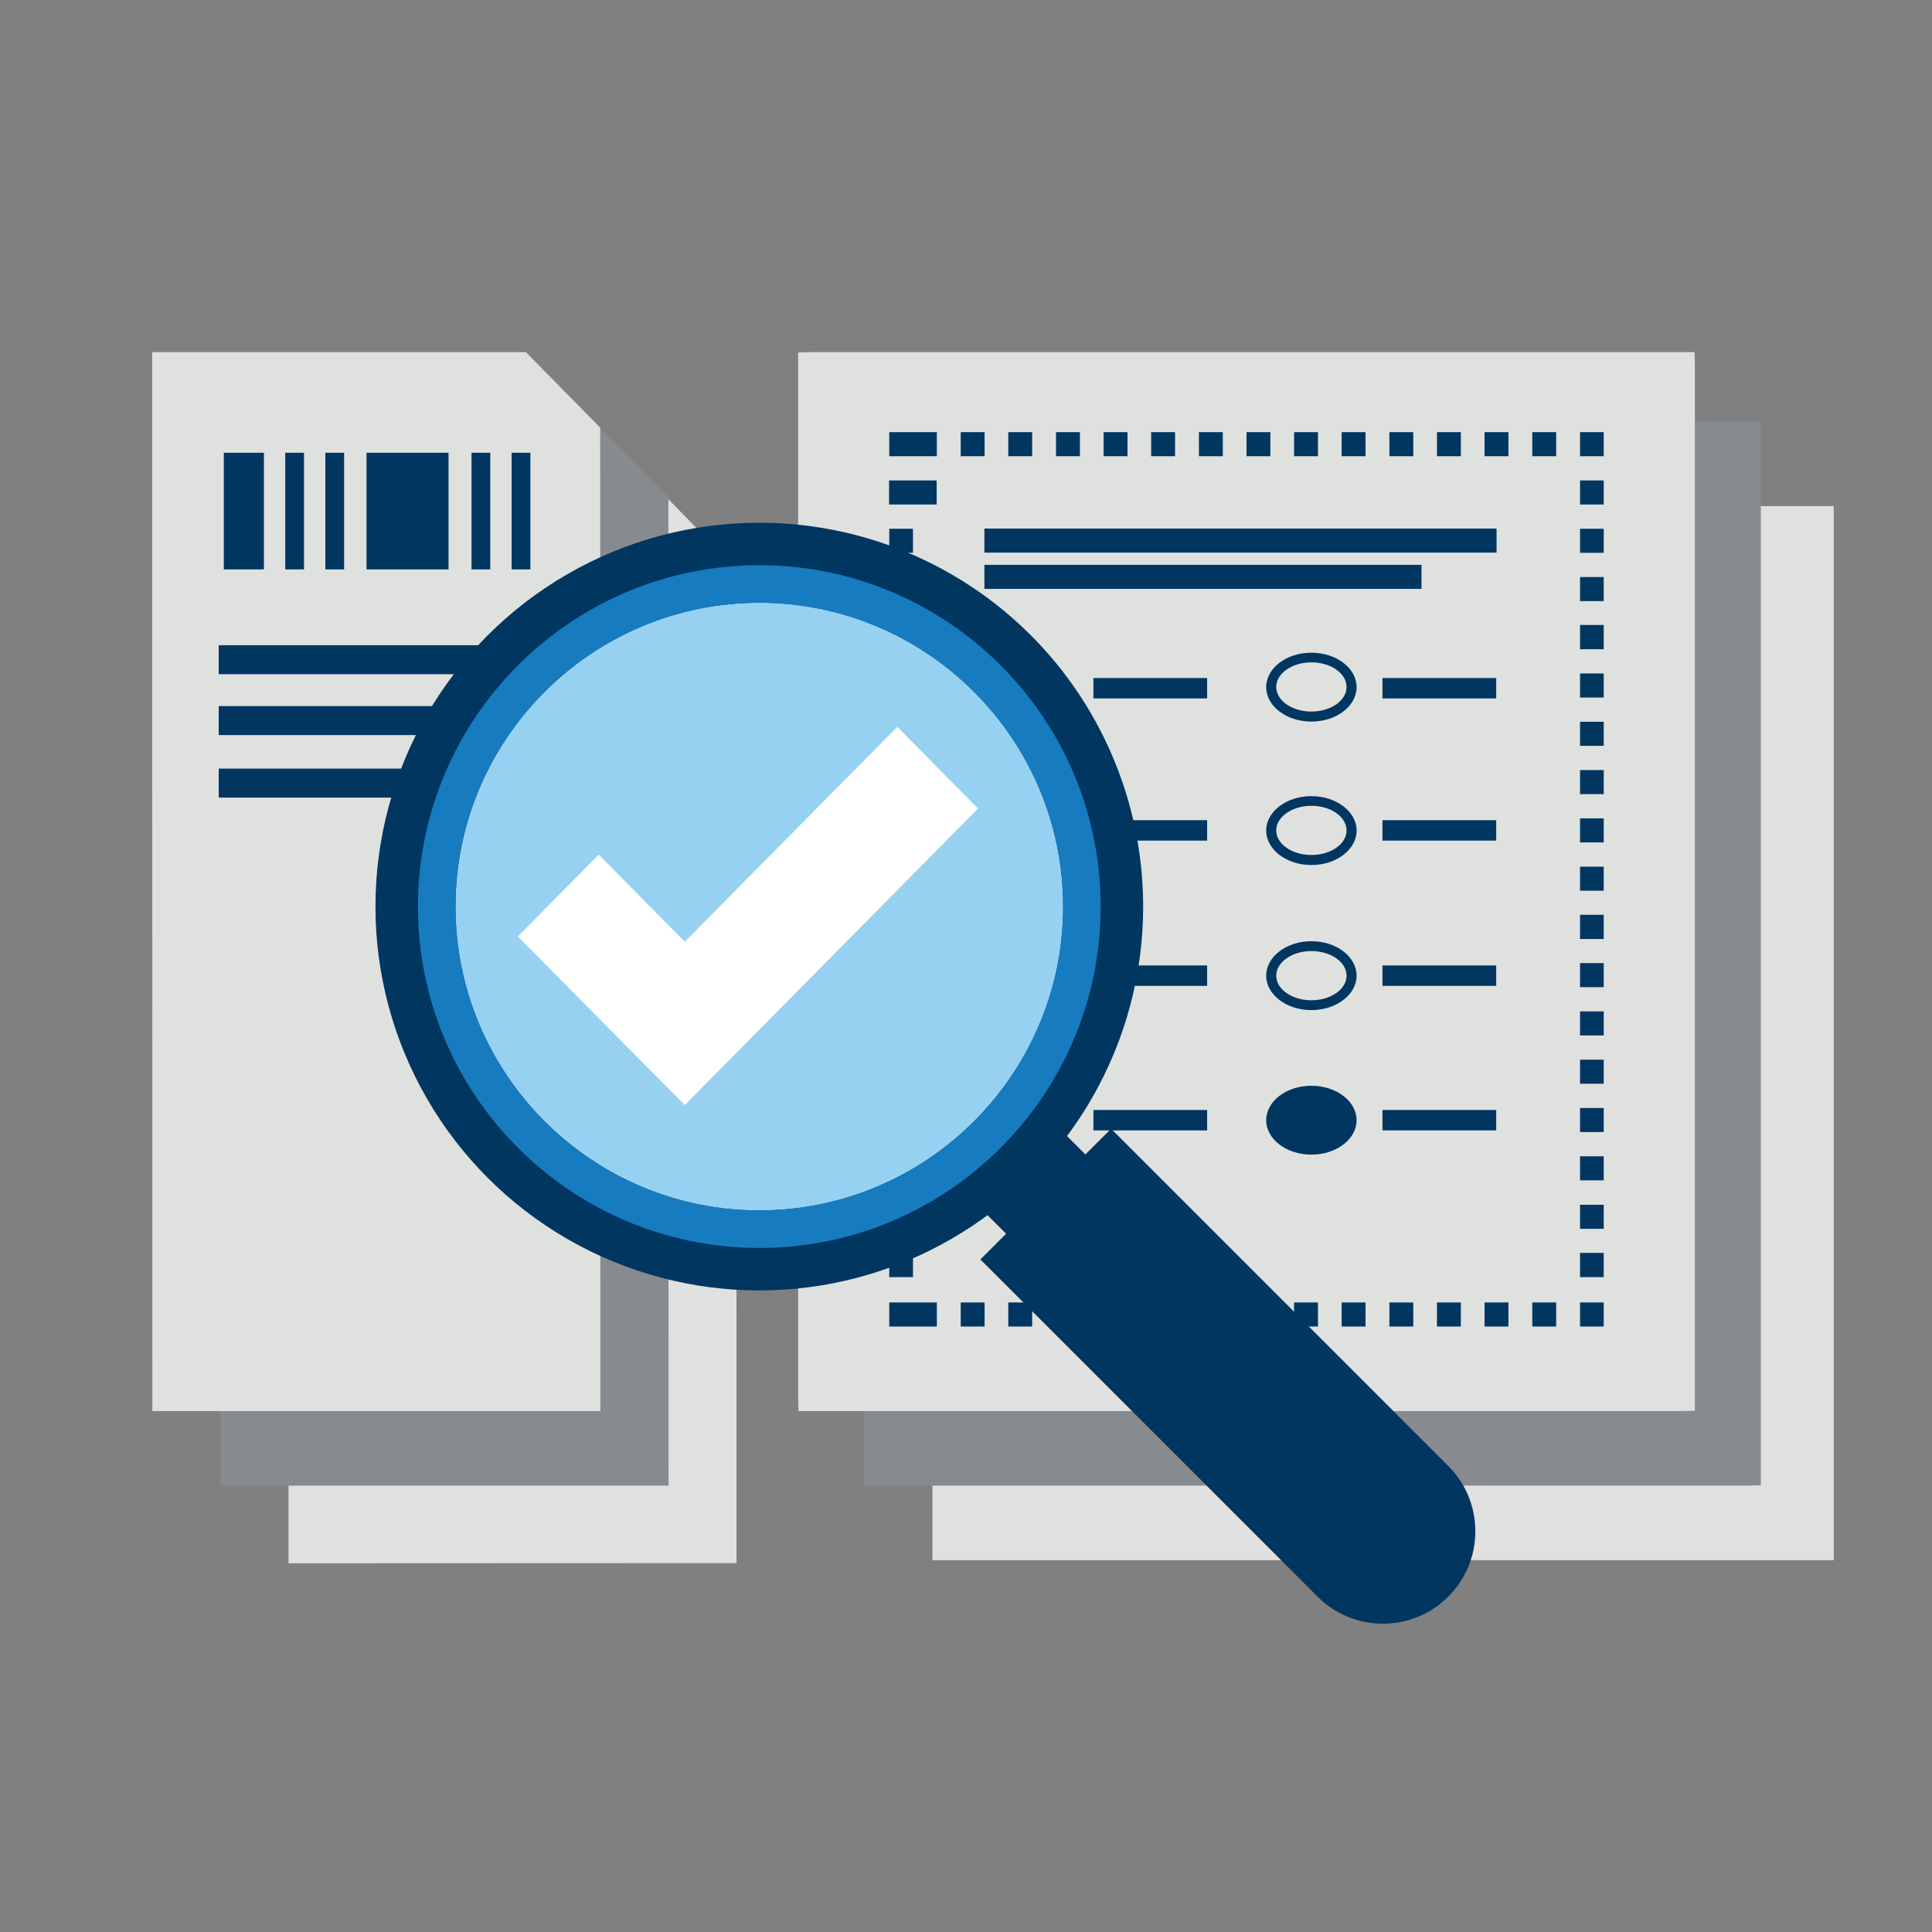
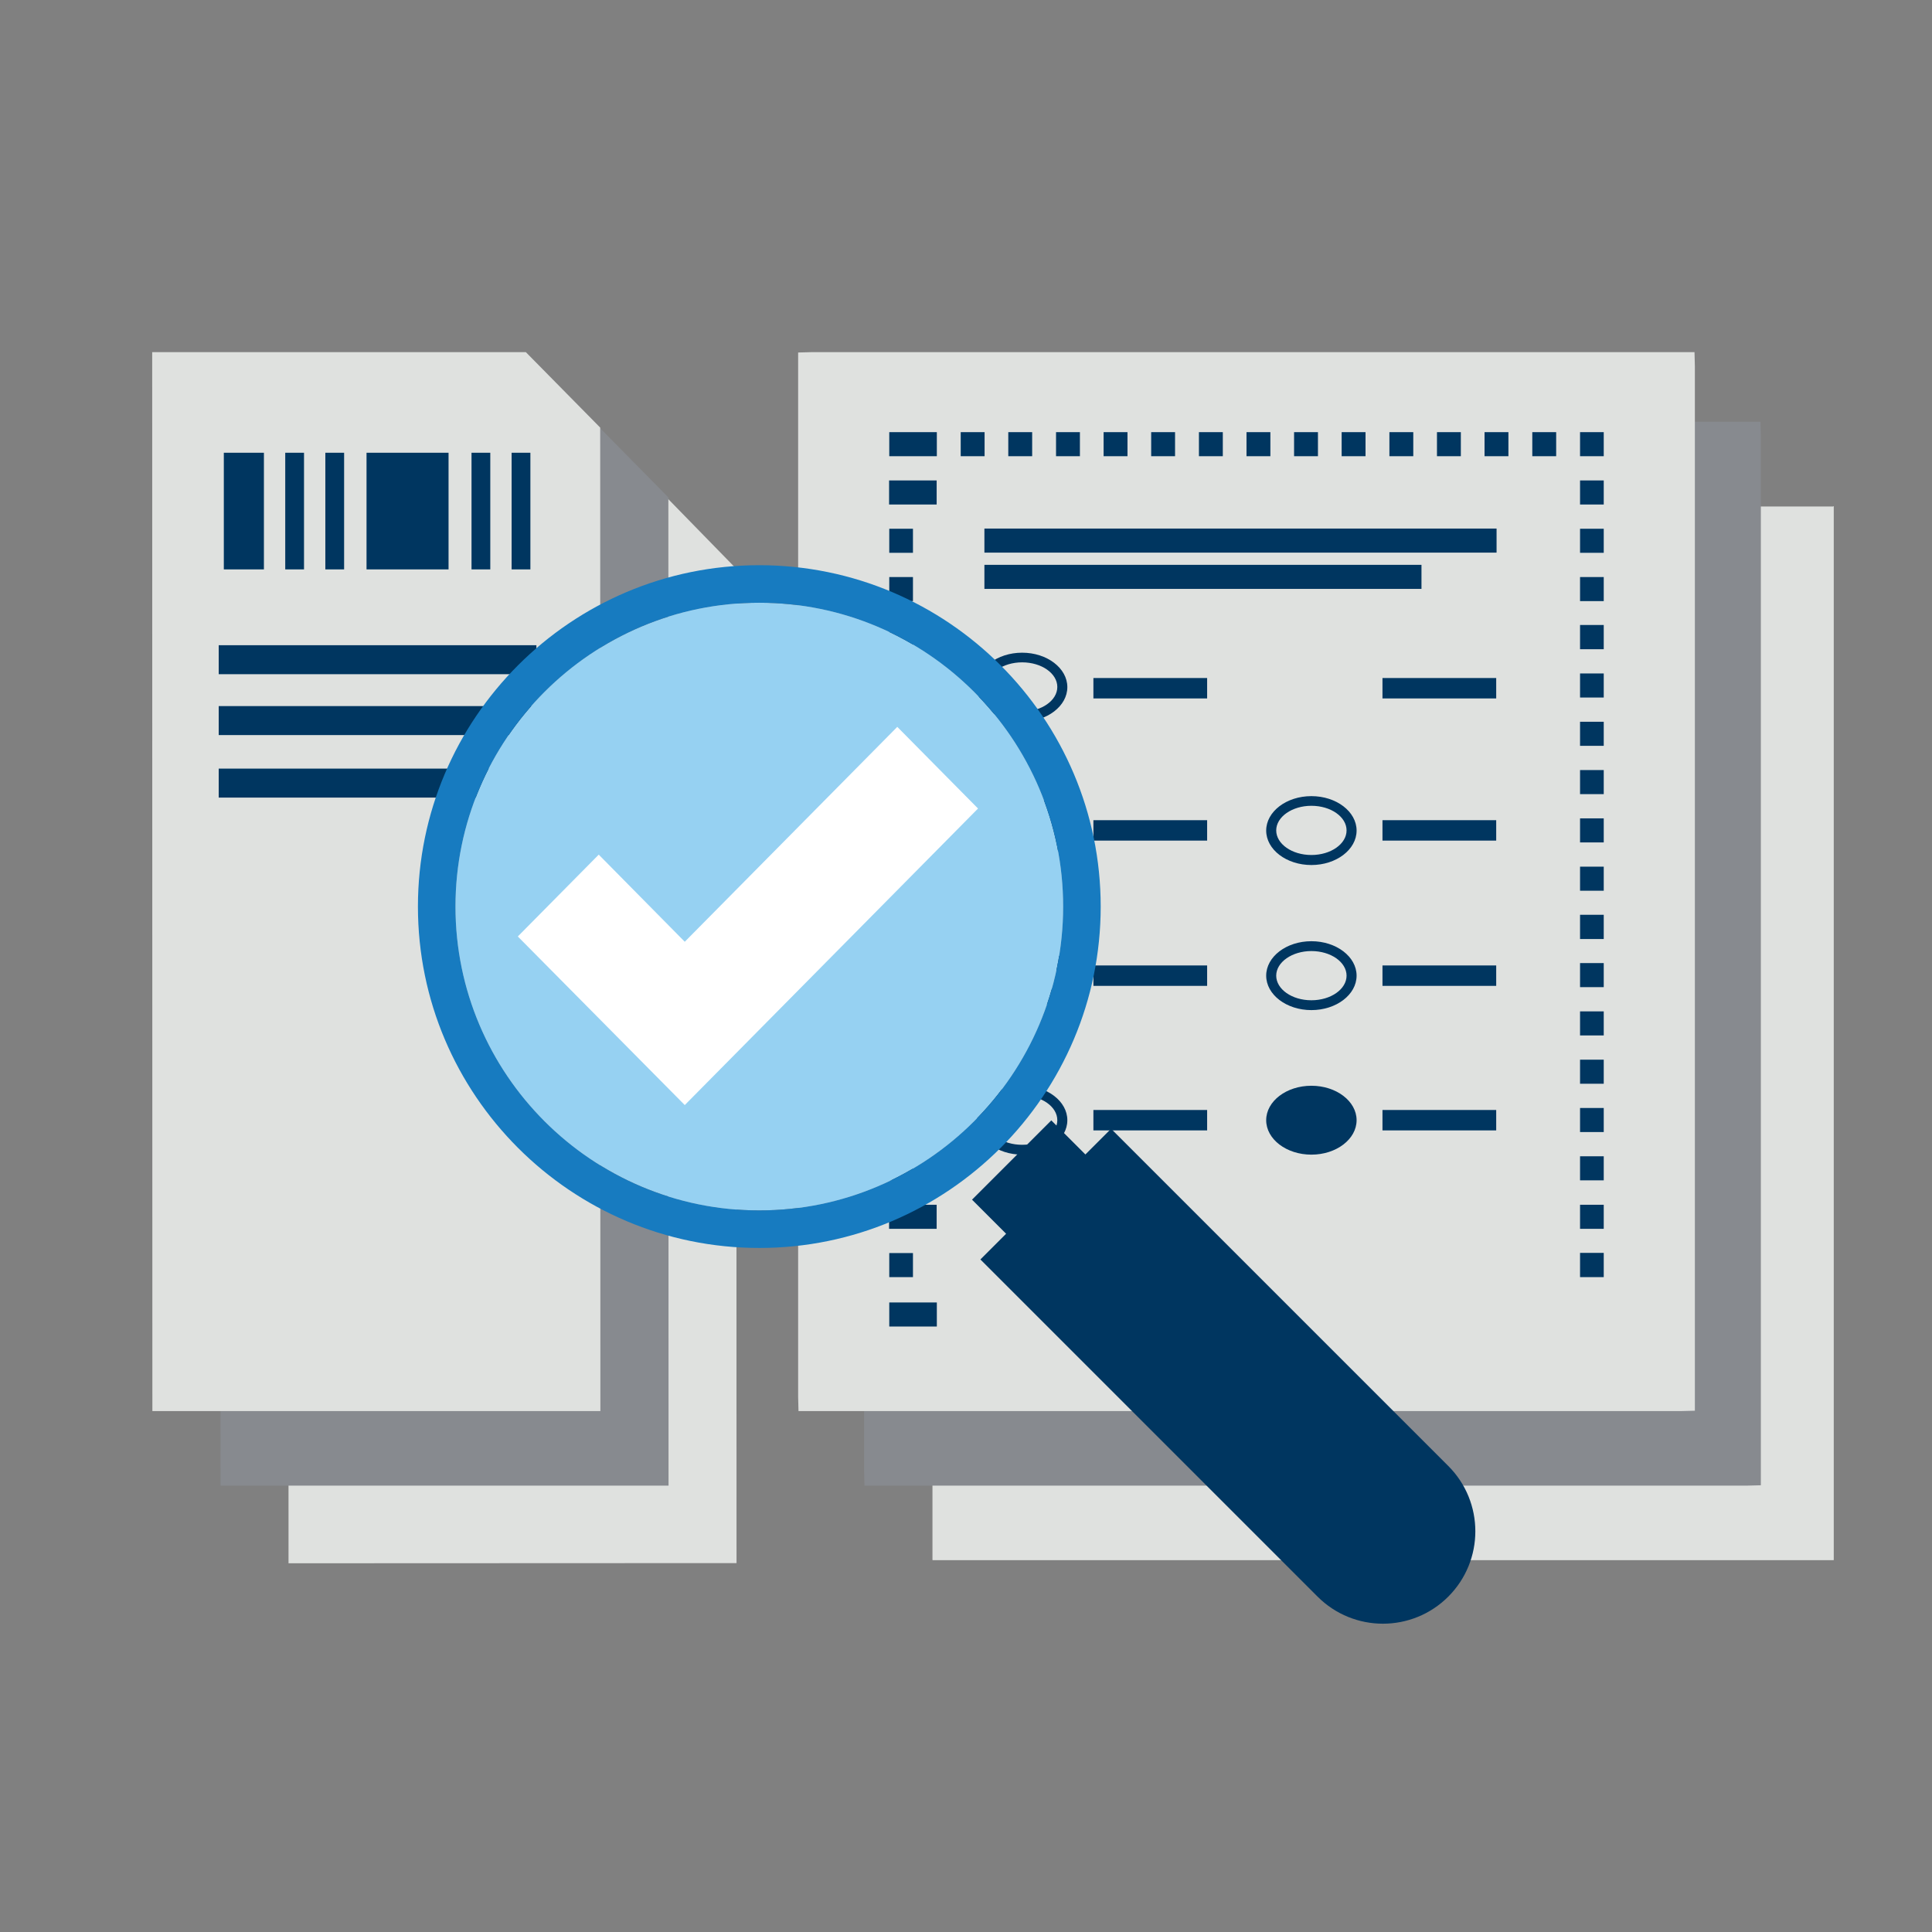
<svg xmlns="http://www.w3.org/2000/svg" id="Layer_2" viewBox="0 0 106 106">
  <rect x="0" y="0" width="106" height="106" fill="#808080" stroke="none" />
  <defs>
    <style>.cls-1{fill:#fff;}.cls-2{fill:#003660;}.cls-3{fill:none;}.cls-4{fill:#dfe1df;}.cls-5{fill:#96d1f2;}.cls-6{fill:#177bc0;}.cls-7{fill:#878a8f;}</style>
  </defs>
  <g id="Flat_-_Color">
    <g id="Audited_Ballots">
      <polygon class="cls-4" points="15.83 85.77 15.82 27.03 36.32 27.03 40.4 31.21 40.41 85.76 15.83 85.77" />
      <polygon class="cls-7" points="12.1 81.51 12.09 23.14 32.58 23.14 36.67 27.29 36.68 81.51 12.1 81.51" />
-       <path class="cls-4" d="M100.59,27.77s.02,0,.02.02v57.79s0,.02-.02.02h-49.41s-.02,0-.02-.02V27.79s0-.02.02-.02h49.41Z" />
+       <path class="cls-4" d="M100.59,27.77s.02,0,.02.02v57.79s0,.02-.02.02h-49.41s-.02,0-.02-.02V27.79h49.41Z" />
      <polygon class="cls-7" points="47.43 81.51 47.41 80.73 47.41 23.16 48.18 23.14 96.59 23.14 96.61 23.92 96.61 81.49 95.84 81.51 47.43 81.51" />
      <polygon class="cls-4" points="8.36 77.42 8.35 19.32 28.85 19.32 32.93 23.46 32.94 77.42 8.36 77.42" />
      <path class="cls-2" d="M17.85,31.24h1.03v-6.4h-1.03v6.4ZM15.65,31.24h1.03v-6.4h-1.03v6.4ZM28.07,31.24h1.03v-6.4h-1.03v6.4ZM25.87,31.24h1.03v-6.4h-1.03v6.4ZM20.11,31.24h4.5v-6.4h-4.5v6.4ZM12.28,31.24h2.2v-6.4h-2.2v6.4Z" />
      <rect class="cls-2" x="12" y="35.4" width="17.43" height="1.59" />
      <rect class="cls-2" x="12" y="38.74" width="17.43" height="1.59" />
      <rect class="cls-2" x="12" y="42.17" width="17.43" height="1.59" />
      <polygon class="cls-4" points="43.81 77.42 43.79 76.65 43.79 19.34 44.56 19.32 92.97 19.32 92.99 20.1 92.99 77.4 92.22 77.42 43.81 77.42" />
-       <path class="cls-2" d="M52.71,72.78h1.31v-1.32h-1.31v1.32ZM55.32,72.78h1.31v-1.32h-1.31v1.32ZM57.94,72.78h1.31v-1.32h-1.31v1.32ZM60.55,72.78h1.31v-1.32h-1.31v1.32ZM63.16,72.78h1.31v-1.32h-1.31v1.32ZM65.77,72.78h1.31v-1.32h-1.31v1.32ZM68.39,72.78h1.31v-1.32h-1.31v1.32ZM71,72.78h1.31v-1.32h-1.31v1.32ZM73.61,72.78h1.31v-1.32h-1.31v1.32ZM76.23,72.78h1.31v-1.32h-1.31v1.32ZM78.84,72.78h1.31v-1.32h-1.31v1.32ZM81.45,72.78h1.31v-1.32h-1.31v1.32ZM84.07,72.78h1.31v-1.32h-1.31v1.32Z" />
      <rect class="cls-2" x="48.79" y="71.46" width="2.61" height="1.32" />
      <path class="cls-2" d="M51.39,27.68h-2.61v-1.32h2.61v1.32ZM50.09,30.33h-1.3v-1.32h1.3v1.32ZM50.09,32.98h-1.3v-1.32h1.3v1.32ZM50.09,35.62h-1.3v-1.32h1.3v1.32ZM51.39,38.27h-2.61v-1.32h2.61v1.32ZM50.09,40.92h-1.3v-1.32h1.3v1.32ZM50.09,43.57h-1.3v-1.32h1.3v1.32ZM50.09,46.22h-1.3v-1.32h1.3v1.32ZM51.39,48.87h-2.61v-1.32h2.61v1.32ZM51.39,51.52h-2.61v-1.32h2.61v1.32ZM51.39,54.16h-2.61v-1.32h2.61v1.32ZM51.39,56.81h-2.61v-1.32h2.61v1.32ZM50.09,59.46h-1.3v-1.32h1.3v1.32ZM50.09,62.11h-1.3v-1.32h1.3v1.32ZM50.09,64.76h-1.3v-1.32h1.3v1.32ZM51.39,67.42h-2.61v-1.32h2.61v1.32ZM50.09,70.07h-1.3v-1.32h1.3v1.32Z" />
      <rect class="cls-2" x="48.79" y="23.71" width="2.61" height="1.32" />
      <path class="cls-2" d="M52.71,25.03h1.31v-1.32h-1.31v1.32ZM55.32,25.03h1.31v-1.32h-1.31v1.32ZM57.94,25.03h1.31v-1.32h-1.31v1.32ZM60.55,25.03h1.31v-1.32h-1.31v1.32ZM63.16,25.03h1.31v-1.32h-1.31v1.32ZM65.78,25.03h1.31v-1.32h-1.31v1.32ZM68.39,25.03h1.31v-1.32h-1.31v1.32ZM71,25.03h1.31v-1.32h-1.31v1.32ZM73.61,25.03h1.31v-1.32h-1.31v1.32ZM76.23,25.03h1.31v-1.32h-1.31v1.32ZM78.84,25.03h1.31v-1.32h-1.31v1.32ZM81.45,25.03h1.31v-1.32h-1.31v1.32ZM84.07,25.03h1.31v-1.32h-1.31v1.32Z" />
      <path class="cls-2" d="M86.69,70.07h1.3v-1.33h-1.3v1.33ZM86.69,67.42h1.3v-1.32h-1.3v1.32ZM86.69,64.76h1.3v-1.32h-1.3v1.32ZM86.69,62.11h1.3v-1.32h-1.3v1.32ZM86.69,59.46h1.3v-1.32h-1.3v1.32ZM86.69,56.81h1.3v-1.32h-1.3v1.32ZM86.69,54.16h1.3v-1.32h-1.3v1.32ZM86.69,51.52h1.3v-1.33h-1.3v1.33ZM86.69,48.87h1.3v-1.32h-1.3v1.32ZM86.69,46.22h1.3v-1.32h-1.3v1.32ZM86.69,43.57h1.3v-1.32h-1.3v1.32ZM86.69,40.92h1.3v-1.32h-1.3v1.32ZM86.69,38.27h1.3v-1.32h-1.3v1.32ZM86.69,35.62h1.3v-1.33h-1.3v1.33ZM86.69,32.98h1.3v-1.32h-1.3v1.32ZM86.69,30.33h1.3v-1.32h-1.3v1.32ZM86.69,27.68h1.3v-1.32h-1.3v1.32Z" />
      <rect class="cls-2" x="54.01" y="29" width="28.1" height="1.32" />
      <rect class="cls-2" x="54.01" y="30.99" width="23.98" height="1.32" />
      <rect class="cls-2" x="59.99" y="37.2" width="6.24" height="1.12" />
      <rect class="cls-2" x="59.99" y="45" width="6.24" height="1.12" />
      <rect class="cls-2" x="59.99" y="52.97" width="6.24" height="1.12" />
      <rect class="cls-2" x="59.99" y="60.9" width="6.24" height="1.12" />
      <path class="cls-2" d="M56.08,36.34c-1.06,0-1.93.61-1.93,1.35s.86,1.35,1.93,1.35,1.93-.61,1.93-1.35-.86-1.35-1.93-1.35M56.08,39.59c-1.37,0-2.48-.85-2.48-1.89s1.11-1.89,2.48-1.89,2.48.85,2.48,1.89-1.11,1.89-2.48,1.89" />
      <path class="cls-2" d="M58.28,45.57c0,.9-.99,1.62-2.2,1.62s-2.2-.73-2.2-1.62.98-1.62,2.2-1.62,2.2.73,2.2,1.62" />
      <path class="cls-2" d="M56.08,44.21c-1.06,0-1.93.61-1.93,1.35s.86,1.35,1.93,1.35,1.93-.61,1.93-1.35-.86-1.35-1.93-1.35M56.08,47.46c-1.37,0-2.48-.85-2.48-1.89s1.11-1.89,2.48-1.89,2.48.85,2.48,1.89-1.11,1.89-2.48,1.89" />
      <path class="cls-2" d="M56.08,52.18c-1.06,0-1.93.61-1.93,1.35s.86,1.35,1.93,1.35,1.93-.61,1.93-1.35-.86-1.35-1.93-1.35M56.08,55.42c-1.37,0-2.48-.85-2.48-1.89s1.11-1.89,2.48-1.89,2.48.85,2.48,1.89-1.11,1.89-2.48,1.89" />
      <path class="cls-2" d="M56.08,60.11c-1.06,0-1.93.61-1.93,1.35s.86,1.35,1.93,1.35,1.93-.61,1.93-1.35-.86-1.35-1.93-1.35M56.08,63.35c-1.37,0-2.48-.85-2.48-1.89s1.11-1.89,2.48-1.89,2.48.85,2.48,1.89-1.11,1.89-2.48,1.89" />
      <rect class="cls-2" x="75.85" y="37.2" width="6.24" height="1.12" />
      <rect class="cls-2" x="75.85" y="45" width="6.24" height="1.12" />
      <rect class="cls-2" x="75.85" y="52.97" width="6.24" height="1.12" />
      <rect class="cls-2" x="75.85" y="60.9" width="6.24" height="1.12" />
-       <path class="cls-2" d="M71.95,36.34c-1.06,0-1.93.61-1.93,1.35s.86,1.35,1.93,1.35,1.93-.61,1.93-1.35-.86-1.35-1.93-1.35M71.95,39.59c-1.37,0-2.48-.85-2.48-1.89s1.11-1.89,2.48-1.89,2.48.85,2.48,1.89-1.11,1.89-2.48,1.89" />
      <path class="cls-2" d="M74.15,61.46c0,.9-.99,1.62-2.2,1.62s-2.2-.73-2.2-1.62.98-1.62,2.2-1.62,2.2.73,2.2,1.62" />
      <path class="cls-2" d="M71.95,44.21c-1.06,0-1.93.61-1.93,1.35s.86,1.35,1.93,1.35,1.93-.61,1.93-1.35-.86-1.35-1.93-1.35M71.95,47.46c-1.37,0-2.48-.85-2.48-1.89s1.11-1.89,2.48-1.89,2.48.85,2.48,1.89-1.11,1.89-2.48,1.89" />
      <path class="cls-2" d="M71.95,52.18c-1.06,0-1.93.61-1.93,1.35s.86,1.35,1.93,1.35,1.93-.61,1.93-1.35-.86-1.35-1.93-1.35M71.95,55.42c-1.37,0-2.48-.85-2.48-1.89s1.11-1.89,2.48-1.89,2.48.85,2.48,1.89-1.11,1.89-2.48,1.89" />
      <path class="cls-2" d="M71.95,60.11c-1.06,0-1.93.61-1.93,1.35s.86,1.35,1.93,1.35,1.93-.61,1.93-1.35-.86-1.35-1.93-1.35M71.95,63.35c-1.37,0-2.48-.85-2.48-1.89s1.11-1.89,2.48-1.89,2.48.85,2.48,1.89-1.11,1.89-2.48,1.89" />
-       <rect class="cls-2" x="86.69" y="71.46" width="1.3" height="1.32" />
      <rect class="cls-2" x="86.69" y="23.71" width="1.3" height="1.32" />
      <path class="cls-2" d="M79.46,80.43l-18.5-18.5-1.41,1.41-1.87-1.87-4.35,4.35,1.87,1.87-1.41,1.41,18.5,18.5c1.98,1.98,5.19,1.98,7.17,0h0c1.98-1.98,1.98-5.19,0-7.17Z" />
-       <circle class="cls-2" cx="41.66" cy="49.74" r="21.06" />
      <path class="cls-5" d="M24.99,49.74c0-9.19,7.48-16.67,16.67-16.67s16.67,7.48,16.67,16.67-7.48,16.67-16.67,16.67-16.67-7.48-16.67-16.67Z" />
      <polygon class="cls-1" points="28.41 51.38 32.85 46.89 37.57 51.67 49.23 39.88 53.66 44.36 37.57 60.63 28.41 51.38" />
      <path class="cls-6" d="M60.39,49.74c0-10.33-8.4-18.73-18.73-18.73s-18.73,8.4-18.73,18.73,8.4,18.73,18.73,18.73,18.73-8.4,18.73-18.73ZM24.99,49.74c0-9.19,7.48-16.67,16.67-16.67s16.67,7.48,16.67,16.67-7.48,16.67-16.67,16.67-16.67-7.48-16.67-16.67Z" />
    </g>
    <rect class="cls-3" width="106" height="106" />
  </g>
</svg>